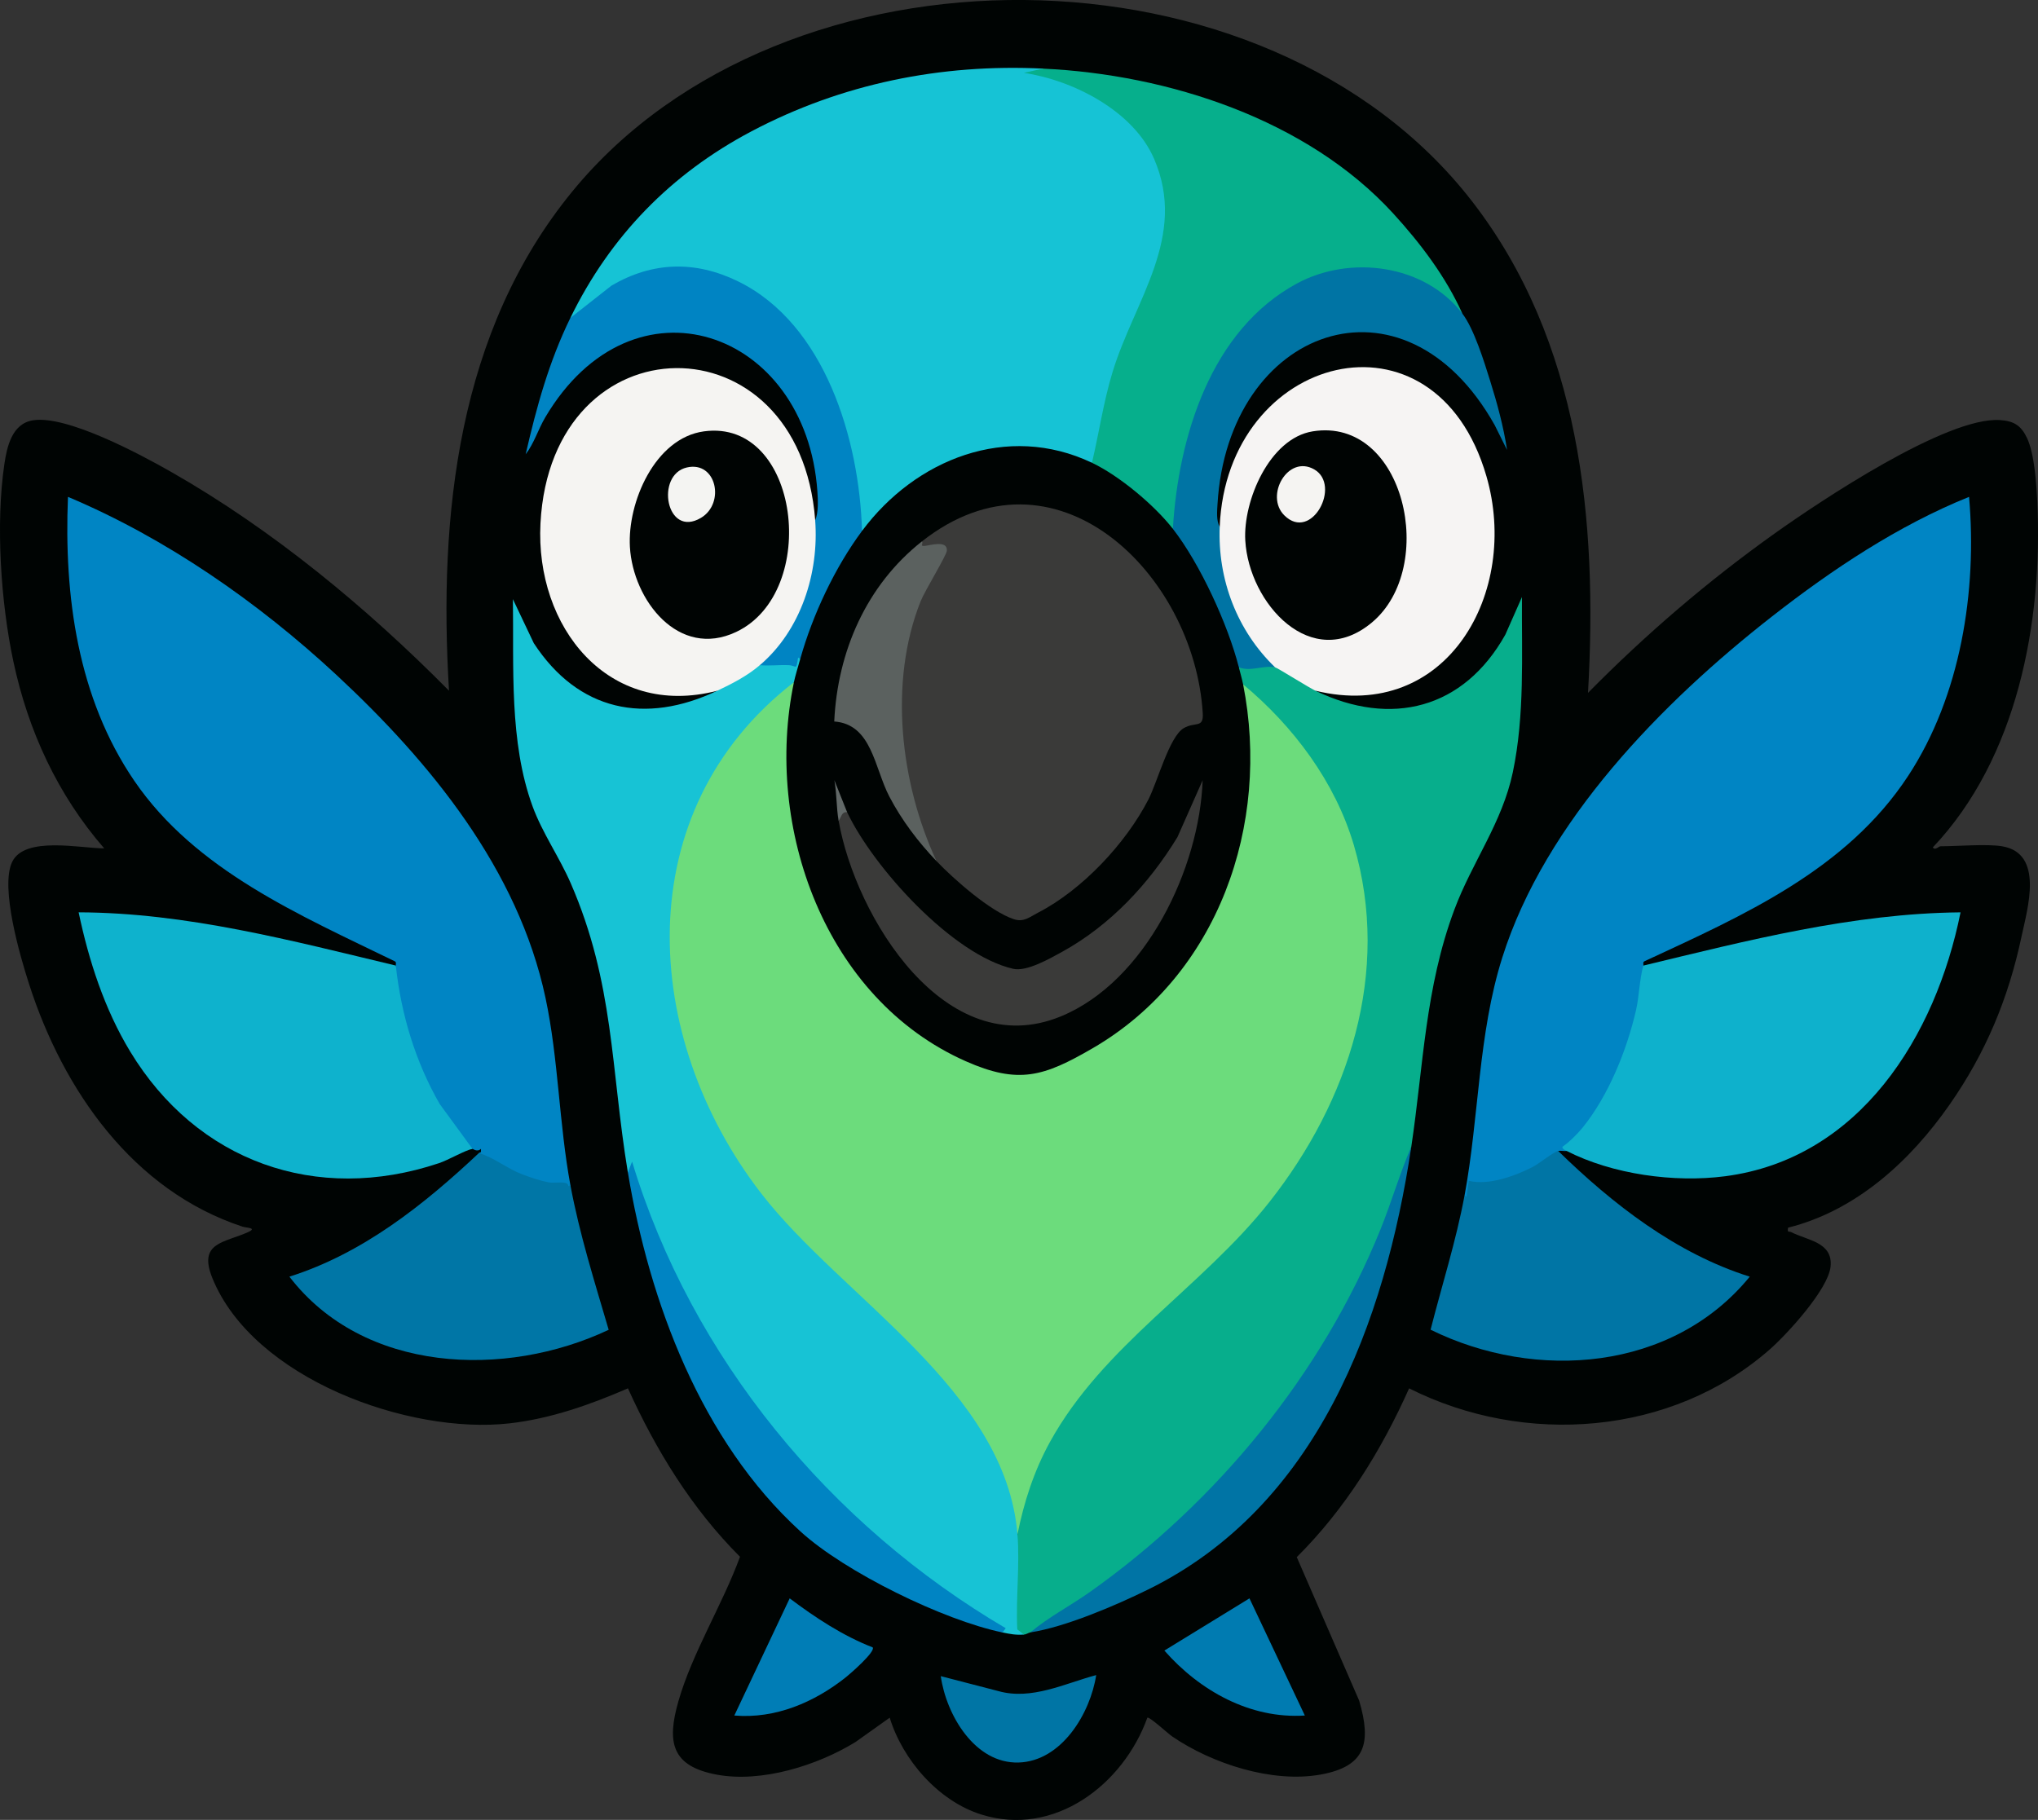
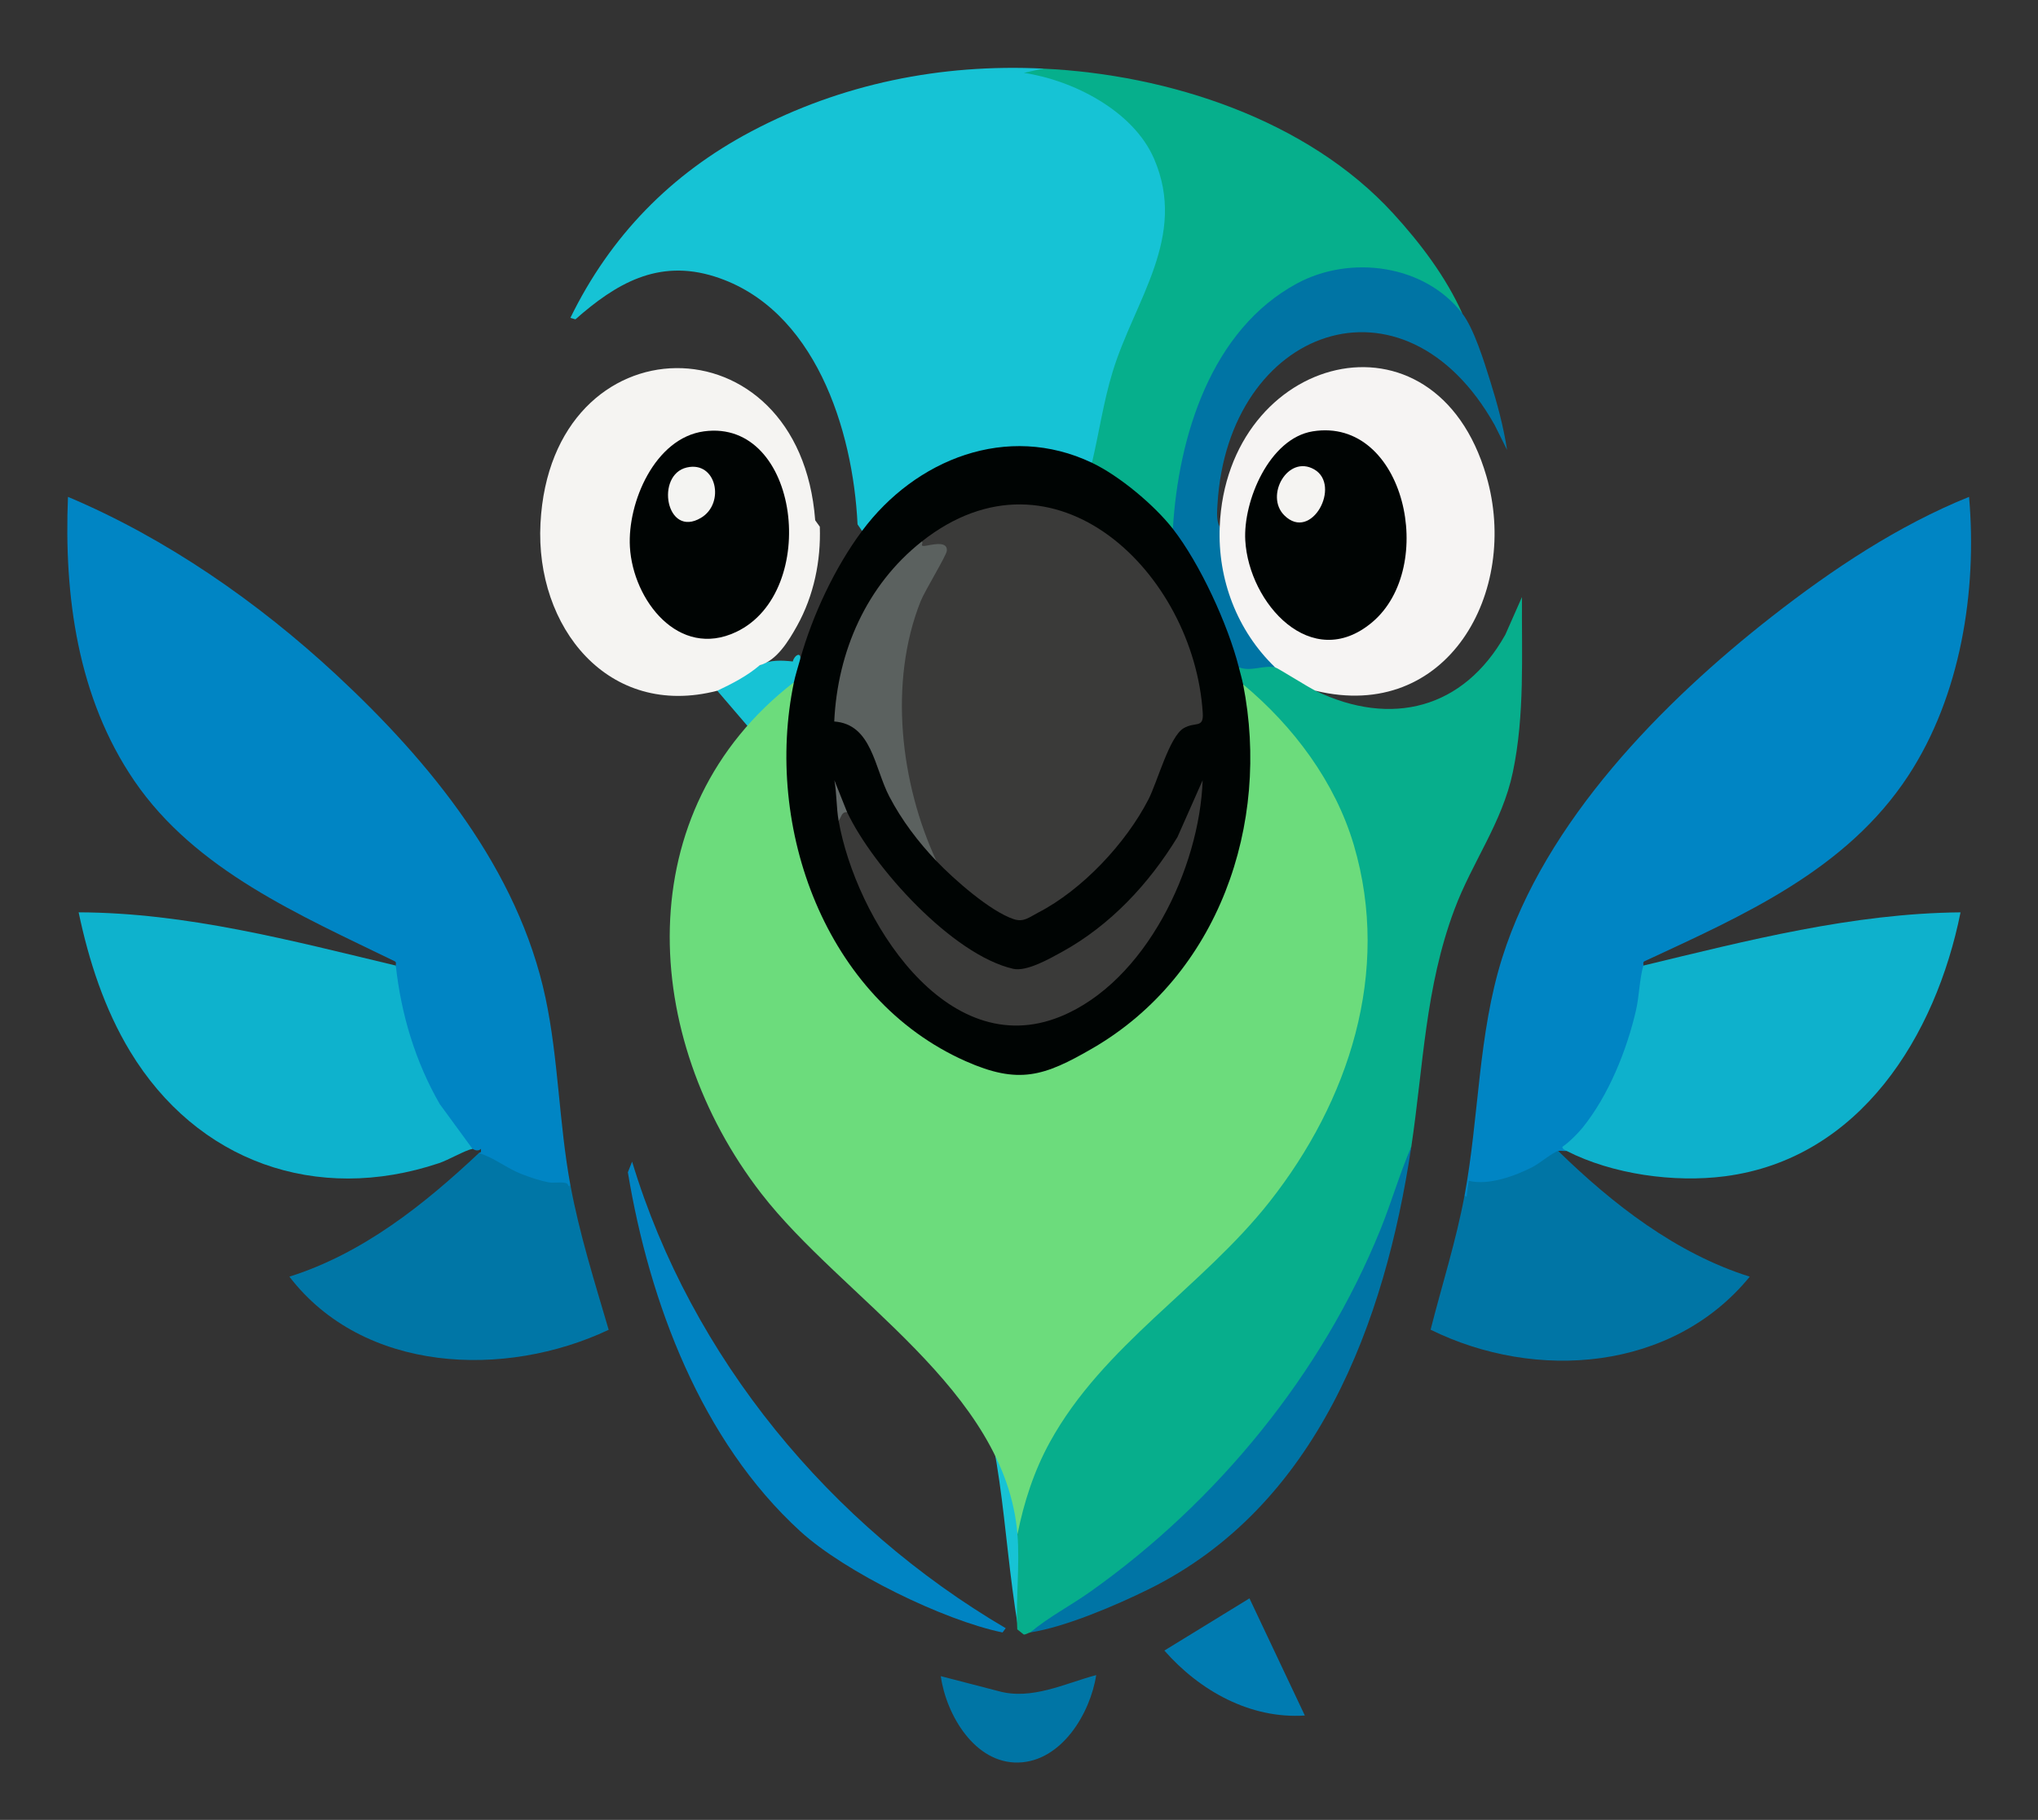
<svg xmlns="http://www.w3.org/2000/svg" id="Layer_2" data-name="Layer 2" viewBox="0 0 956.38 854.2">
  <rect x="0" y="0" width="956.38" height="854.2" fill="#333333" stroke="none" />
  <defs>
    <style>
      .cls-1 {
        fill: #007db6;
      }

      .cls-2 {
        fill: #17c3d5;
      }

      .cls-3 {
        fill: #0eb2cd;
      }

      .cls-4 {
        fill: #0eb1cc;
      }

      .cls-5 {
        fill: #0076a6;
      }

      .cls-6 {
        fill: #f5f4f2;
      }

      .cls-7 {
        fill: #f6f4f3;
      }

      .cls-8 {
        fill: #07ae8c;
      }

      .cls-9 {
        fill: #007bb1;
      }

      .cls-10 {
        fill: #0074a4;
      }

      .cls-11 {
        fill: #626968;
      }

      .cls-12 {
        fill: #06af8c;
      }

      .cls-13 {
        fill: #0075a5;
      }

      .cls-14 {
        fill: #16c3d5;
      }

      .cls-15 {
        fill: #000403;
      }

      .cls-16 {
        fill: #5b615f;
      }

      .cls-17 {
        fill: #3a3a39;
      }

      .cls-18 {
        fill: #0085c4;
      }

      .cls-19 {
        fill: #6cdc7c;
      }

      .cls-20 {
        fill: #f4f4f2;
      }

      .cls-21 {
        fill: #0074a5;
      }

      .cls-22 {
        fill: #0084c3;
      }
    </style>
  </defs>
  <g id="Background_Image" data-name="Background Image">
    <g>
-       <path class="cls-15" d="M939.51,397.21c19.81,3.29,11.94,29.18,9.18,42.19-6.19,29.22-16.79,54.69-33.84,79.13-18.42,26.41-43.78,49.69-75.75,57.69-.45,2.61.37,1.55,1.43,2.09,7.7,3.93,19.77,4.69,18.49,16.3-1.16,10.57-20.24,31.46-28.38,38.63-46.16,40.67-115.18,45.7-169.38,18.4-13.02,29.14-30.01,56.66-52.72,79.21l29.28,67.36c5.79,19.74,3.26,30.92-18.27,34.73-22.62,4.01-50.71-5.11-69.46-17.91-1.95-1.33-10.76-9.47-11.67-8.81-11.3,31.41-43.59,56.17-77.89,45.45-20.17-6.3-36.96-25.67-43.01-45.46l-16.05,11.42c-17.93,11.04-44.11,19.22-65.1,15.32-21.35-3.97-23.51-15.26-18-34.5,6.5-22.69,20.76-45.47,28.89-67.77-22.6-22.57-39.45-50.02-52.58-79.05-17.62,7.65-36.35,14.27-55.6,16.44-47.32,5.34-120.27-20.99-139.42-68.18-6.82-16.81,5.54-16.52,16.77-21.59,4.5-2.03-.85-1.98-2.61-2.56-51.42-16.91-84.14-64.02-100.15-113.77-4.2-13.03-13.74-45.52-7.94-57.48,5.91-12.17,32-6.32,43.17-6.3-21.85-25.13-35.72-55.23-42.64-87.8C.36,282.75-2.07,245.81,2.05,217.83c1.21-8.18,3.57-19,13.42-20.56,15.89-2.51,50.3,15.94,64.68,24.13,47.88,27.27,91.94,63.77,130.56,102.8-4.98-82.36,4.05-168.73,57.98-234.48,99.31-121.08,325.49-119.7,421.96,4.58,51.05,65.77,59.17,150.06,54.56,230.9,27-27.4,56.23-52.47,87.59-74.81,21.42-15.26,80.72-54.89,105.75-53.23,6.52.43,9.87,2.56,12.64,8.35,3.53,7.37,4.45,21.72,4.85,30.15,2.63,56.29-9.33,120.15-48.99,162.05.81,1.66,2.93-.5,3.49-.5,8.07,0,21.75-1.2,28.97,0Z" />
      <path class="cls-14" d="M489.45,32.21l.21,1.9c47.91,10.79,72.75,53.29,51.36,99-12.68,26.39-20.97,53.24-26.77,82.14l-1.82,1.96-3.85.45c-36.4-15.88-76.98-.01-100.52,30.23l-3.53,1.31-2.11-3.08c-2.12-44.57-20.09-101.42-66.99-116.31-26.79-8.51-46.61,3.52-65.4,20.07l-2.37-.68c18.73-38.37,47.19-67.59,84.9-87.52,42.33-22.38,88.96-31.83,136.89-29.48Z" />
-       <path class="cls-2" d="M336.6,324.21c2.02-3.24,5.34-5.71,9.97-7.41,3.26-2.84,6.6-4.37,10.01-4.59,4.69-2.63,10.25-2.28,15.46-1.74.77-3.12,3.89-4.5,3.52-1.26,2.68,1.59.07,10.95-3,11l-2.57,4.6c-48.49,39.27-63.16,100.79-47.88,159.87,15.38,59.46,54.34,97.05,98.23,136.51,20.48,20.17,41.39,42.28,52.09,69.41,3.82,9.7,6.72,19.09,5.02,29.61,1.09,1.02,1.85,2.24,2.23,3.67l-.49,39.79c1.54.92,2.14,1.71,1.25,3.54-3.84.27-6.36-.25-9.99-1-81.07-49.18-145.65-124.83-174.37-216.06l-1.46.06c-8.04-48.74-6.38-88.73-26.8-135.67-5.31-12.21-13.34-23.61-17.9-36.08-11.08-30.26-8.74-65.48-9.23-97.24l9.81,20.66c20.84,31.9,52.28,38.39,86.08,22.33Z" />
+       <path class="cls-2" d="M336.6,324.21c2.02-3.24,5.34-5.71,9.97-7.41,3.26-2.84,6.6-4.37,10.01-4.59,4.69-2.63,10.25-2.28,15.46-1.74.77-3.12,3.89-4.5,3.52-1.26,2.68,1.59.07,10.95-3,11l-2.57,4.6c-48.49,39.27-63.16,100.79-47.88,159.87,15.38,59.46,54.34,97.05,98.23,136.51,20.48,20.17,41.39,42.28,52.09,69.41,3.82,9.7,6.72,19.09,5.02,29.61,1.09,1.02,1.85,2.24,2.23,3.67l-.49,39.79l-1.46.06c-8.04-48.74-6.38-88.73-26.8-135.67-5.31-12.21-13.34-23.61-17.9-36.08-11.08-30.26-8.74-65.48-9.23-97.24l9.81,20.66c20.84,31.9,52.28,38.39,86.08,22.33Z" />
      <path class="cls-8" d="M662.28,538.21c-18.32,72.96-63.53,138.84-120.44,187.82-17.93,15.43-37.48,30.08-58.38,40.18-.8.12-1.81.92-3,1l-3.08-2.44c-.71-14.47,1.24-30.27.08-44.56,1.83-38.74,29.31-70.91,56.12-96.78,33.7-30.48,65.79-59.57,86.27-100.97,34.21-69.17,25.12-145.76-34.42-197.26l-2.07-3.99c-2.95.24-4.74-6.81-2-8l1.68-1.55c2.74-.65,13.11-.68,15.31,1.55.27-.41.56-.79.93-1.06.85-.62,15.91,8.24,17.97,9.77l.08,2.3c35.57,17.16,69.56,8.52,89.08-26.33l7.81-17.67c-.19,27.4,1.37,55.22-4.28,82.2-4.98,23.76-19.09,42.16-27.44,64.53-13.71,36.7-14.5,73.11-20.21,111.27Z" />
      <path class="cls-18" d="M687.26,561.21c6.87-37.02,6.33-75.69,17.72-111.77,20.15-63.89,75.03-119.83,126.69-160.19,28.17-22.01,59.15-42.65,92.36-56.04,3.86,44.22-3.96,93.4-28.55,130.91-29.02,44.27-77.34,65.5-123.67,87.01-1.09.42-.45,1.5-.62,2.08l1.43,2.52c-3.15,28.46-12.73,56.99-31.9,78.68-.75.85-5.38,5.47-5.91,4.45-.33-.64.99-1.96.41,1.35-1.24.17-2.87-.25-4,0-.03,2.77-6.76,6.97-9.61,8.47-9.71,5.11-19.65,8.71-30.69,8.26-.13,3.04-1.29,8.53-3.65,4.28Z" />
      <path class="cls-18" d="M267.67,556.21c.01,2.33-1.45,2.68-2.72.84-12.85.67-28.29-6.42-39.06-13.34l-1.17-2.5.99-.51v-1.49c-1.8,1.74-3.77-.05-3.99,0l-2.25.21c-12.44-15.41-21.93-30.97-28.34-50.92-3.47-10.79-7.81-24.5-5.38-35.29-.08-.76.43-1.64-.62-2.08-44.26-21.57-93.37-42.58-122.08-84.61-26.64-39.01-33.07-86.81-31.15-133.31,46.04,19.39,89.32,49.51,125.89,83.48,44.06,40.93,85.37,91.33,98.21,151.7,6.1,28.71,6.31,58.86,11.67,87.82Z" />
      <path class="cls-3" d="M185.75,453.21c2.47,22.8,9.14,45.03,20.56,64.92l15.41,21.08c-3.74.8-11.21,5.23-15.74,6.74-57.6,19.28-113.63-.79-144.91-52.44-12.07-19.92-19.4-42.6-24.17-65.3,50.69.16,99.99,13.32,148.85,24.99Z" />
      <path class="cls-4" d="M771.18,453.21c48.91-11.78,98.11-24.5,148.85-24.99-11.66,58.05-47.23,115.61-110.52,123.87-23.78,3.1-52.78-.87-74.3-11.87-.71-.36-2.24-1.02-1.99-1.98,2.84-1.84,7.2-6.16,9.49-9.01,12.13-15.06,20.66-36.16,25.01-54.97,1.51-6.54,1.64-14.6,3.45-21.04Z" />
      <path class="cls-12" d="M686.26,147.21c-3.9-1.67-7.58-4.4-11.04-8.16-70.38-43.02-121.84,42.67-122.61,105.89l-2.22,3.27-2.87-.38c-9.6-11.17-21.17-20.84-34.11-27.9l-.98-2.72c3.37-14.23,5.39-28.62,9.72-42.77,10.28-33.57,35.23-63.3,19.43-99.91-9.71-22.49-37.94-36.86-61.11-40.33l8.99-1.99c58.7,2.72,123.99,23.84,164.35,67.99,12.75,13.95,24.73,29.76,32.45,47.01Z" />
      <path class="cls-6" d="M382.55,244.21l2.17,3.01c.55,16.06-2.82,32.4-10.66,46.5-3.91,7.03-9.57,16.41-17.49,18.49-6.07,5.15-12.83,8.6-19.98,12-51.28,13.28-85.49-30.01-82.96-78.54,5.03-96.42,121.66-97.47,128.92-1.46Z" />
      <path class="cls-7" d="M617.33,324.21c-3.48-1.68-17.9-10.79-18.98-11-7.4-2.42-12.46-11.01-16.32-17.73s-7.03-14.54-8.99-22.35c-1.95-7.76-4.61-19.19-.66-25.93,3.31-81.18,100.95-106.91,125.14-23.76,15.82,54.36-18.36,115.82-80.19,100.76Z" />
      <path class="cls-13" d="M731.21,540.21c25.62,24.99,55.3,48.12,89.91,59.01-36.25,44.35-100.31,49.26-149.78,24.89,5.3-20.88,11.97-41.67,15.91-62.9l.98.5,1.02-7.5c9.19,2.31,21.65-2.2,29.98-6.48,3.06-1.58,9.76-7.04,11.97-7.52Z" />
      <path class="cls-5" d="M224.71,541.21c7.28,2.14,13.01,7.18,20.46,10.02,3.68,1.4,8.43,3,12.27,3.72,3.11.58,9.35-1.03,9.27,1.82l.96-.56c4.25,22.97,11.41,45.59,17.97,67.95-48.67,22.97-115.07,20.35-149.83-24.94,34.37-10.87,63.06-33.69,88.91-58.01Z" />
-       <path class="cls-22" d="M404.53,249.21l-.66,4.32c-11.13,16.03-19.53,33.88-25.31,52.51l-3.01,3.17-1.03-.55c-.96,6.43-.68,3.7-4.43,3.54-4.51-.2-9.09.41-13.52.01,19.33-16.42,27.83-43.39,25.97-68,1.6-3.6,1.31-9.63,1.04-13.54-5.25-75.97-86.54-104.44-127.72-34.76-3.28,5.55-5.24,12.22-9.18,17.31,5.13-22.3,10.91-43.39,20.97-64l19.31-15.17c19.25-11.28,39.27-11.8,59.31-2.03,41.07,20.03,57.05,74.7,58.25,117.19Z" />
      <path class="cls-10" d="M686.26,147.21c5.46,7.11,10.23,22.61,13.01,31.48,3.33,10.61,6.28,21.5,7.96,32.51l-5.81-11.67c-42.6-75.98-125.16-45.72-130.08,37.13-.18,3.03-.63,7.94,1.04,10.54-1.01,24.84,8.19,48.86,25.97,66-5.56-1.07-11.37,2.2-16.98,0l-2.62-2.07c-6.26-21.11-15.63-41.56-28.33-59.59l-.02-3.34c2.57-43.17,17.82-93.35,58.27-115.17,24.91-13.44,59.79-9.02,77.59,14.17Z" />
      <path class="cls-22" d="M294.64,550.21l1.99-4.99c27.83,92.06,92.93,170.58,175.33,219l-1.49,2c-27.72-5.74-73.94-28.32-94.92-47.49-46.43-42.4-70.85-107.57-80.91-168.51Z" />
      <path class="cls-21" d="M483.46,766.21c8.69-7.28,18.99-12.59,28.29-19.19,59.39-42.14,108.59-102.15,136.02-169.85,5.21-12.86,9.03-26.24,14.52-38.97-12.37,82.64-44.23,168.88-123.52,207.86-15.32,7.53-38.67,17.55-55.3,20.14Z" />
      <path class="cls-13" d="M514.42,786.21c-2.77,18.01-16.25,40.46-36.43,41.05-20.56.59-33.98-22.47-36.51-40.54l26.98,7c15.62,4.42,31.15-3.55,45.96-7.5Z" />
      <path class="cls-9" d="M586.34,750.21l25.99,54.99c-25.68,1.68-49.41-11.68-65.92-30.49l39.93-24.5Z" />
-       <path class="cls-1" d="M409.53,773.22c1.46,1.95-10.53,12.39-12.51,13.96-14.82,11.81-33.14,19.66-52.42,18.02l25.98-54.99c12.04,9.05,24.84,17.51,38.95,23.01Z" />
      <path class="cls-15" d="M512.43,217.21c12.83,6.11,29.24,19.81,37.96,31,12.73,16.34,25.87,44.91,30.97,65,.61,2.41,1.55,5.75,2,8,5.9,11.31,5.7,27.28,5.29,40.21-1.89,60.56-34,115.1-89.78,140.17-20.86,9.37-38.7,3.83-58.1-7.53-47.44-27.77-72.35-80.57-73.7-134.5-.32-12.61-.48-28.43,5.49-39.35.62-2.97,2.1-7.81,3-11,5.77-20.56,16.24-42.87,28.97-60,25.01-33.64,68.13-50.94,107.89-32Z" />
      <path class="cls-19" d="M583.36,321.21c23.53,19.57,43.21,45.76,51.97,75.48,17.56,59.61-2.38,120.22-39.58,167.41-31.6,40.08-78.08,67.3-103.09,112.81-7.44,13.54-12.17,28.16-15.19,43.3-5.5-67.84-82.26-110.89-120.28-160.1-56.68-73.38-62.7-179.55,15.38-239.9-14.2,68.04,14.6,148.59,80.56,177.86,24.88,11.04,36.78,7.2,59.6-6.05,59.04-34.27,83.61-105.11,70.63-170.81Z" />
      <path class="cls-15" d="M330.36,202.46c45-6.1,54.63,75.39,15.13,94.14-27.04,12.83-48.44-14.94-49.89-39.86-1.22-20.88,11.72-51.16,34.76-54.28Z" />
      <path class="cls-15" d="M616.07,202.45c43.13-6.89,58.8,63.8,27.71,89.74-28.36,23.66-57.68-8.98-59.4-38.49-1.08-18.48,11.28-47.99,31.69-51.25Z" />
      <path class="cls-17" d="M432.51,254.21c62.42-49.33,127.84,14.94,131.91,80.48.46,7.36-3.56,3.91-8.95,7.09-6.73,3.97-12.28,25.14-16.54,33.44-10.6,20.63-31.09,42.47-51.8,53.15-4.08,2.11-6.71,4.59-11.37,3.06-10.97-3.59-28.15-18.74-36.25-27.23-15.63-24.44-20.39-59.36-17.52-88.06,2.27-22.74,9.69-39.45,20.4-57.92.03-.74-.64-1.03-2.01-.89-7.44,1.65-10.06.6-7.86-3.13Z" />
      <path class="cls-17" d="M393.54,385.21c.24-3.39,1.09-8.21,4-4,12.22,25.83,49.36,66.97,77.91,73.51,6.33,1.45,17.16-4.77,23.01-7.99,22.61-12.46,40.74-31.92,54.1-53.85l11.81-26.67c-1.43,41.29-26.73,94.5-66.57,110.85-54.13,22.21-96.3-46.6-104.26-91.86Z" />
      <path class="cls-16" d="M432.51,254.21c1.26.64-1.35,2.24,1.48,2.01,2.28-.19,10.83-2.9,10.34,2.31-.21,2.27-10.36,18.81-12.31,23.7-15.1,37.98-9.5,85.56,7.48,121.98-8.65-9.07-16.3-19.15-22.15-30.33-7.06-13.5-8.17-33.96-25.86-35.24,1.53-32.88,15.13-63.96,41.02-84.43Z" />
      <path class="cls-11" d="M397.54,381.21c-2.68-.28-2.65,2.32-4,4-1.09-6.22-.85-12.76-1.99-19l5.98,15Z" />
      <path class="cls-20" d="M322.33,219.41c13.91-3.17,18.06,16.83,6.63,23.64-16.39,9.76-21.58-20.24-6.63-23.64Z" />
      <path class="cls-6" d="M602.68,241.87c-9.25-9.21,1.69-28.62,14.04-21.56,12.93,7.4-1.28,34.27-14.04,21.56Z" />
    </g>
  </g>
</svg>